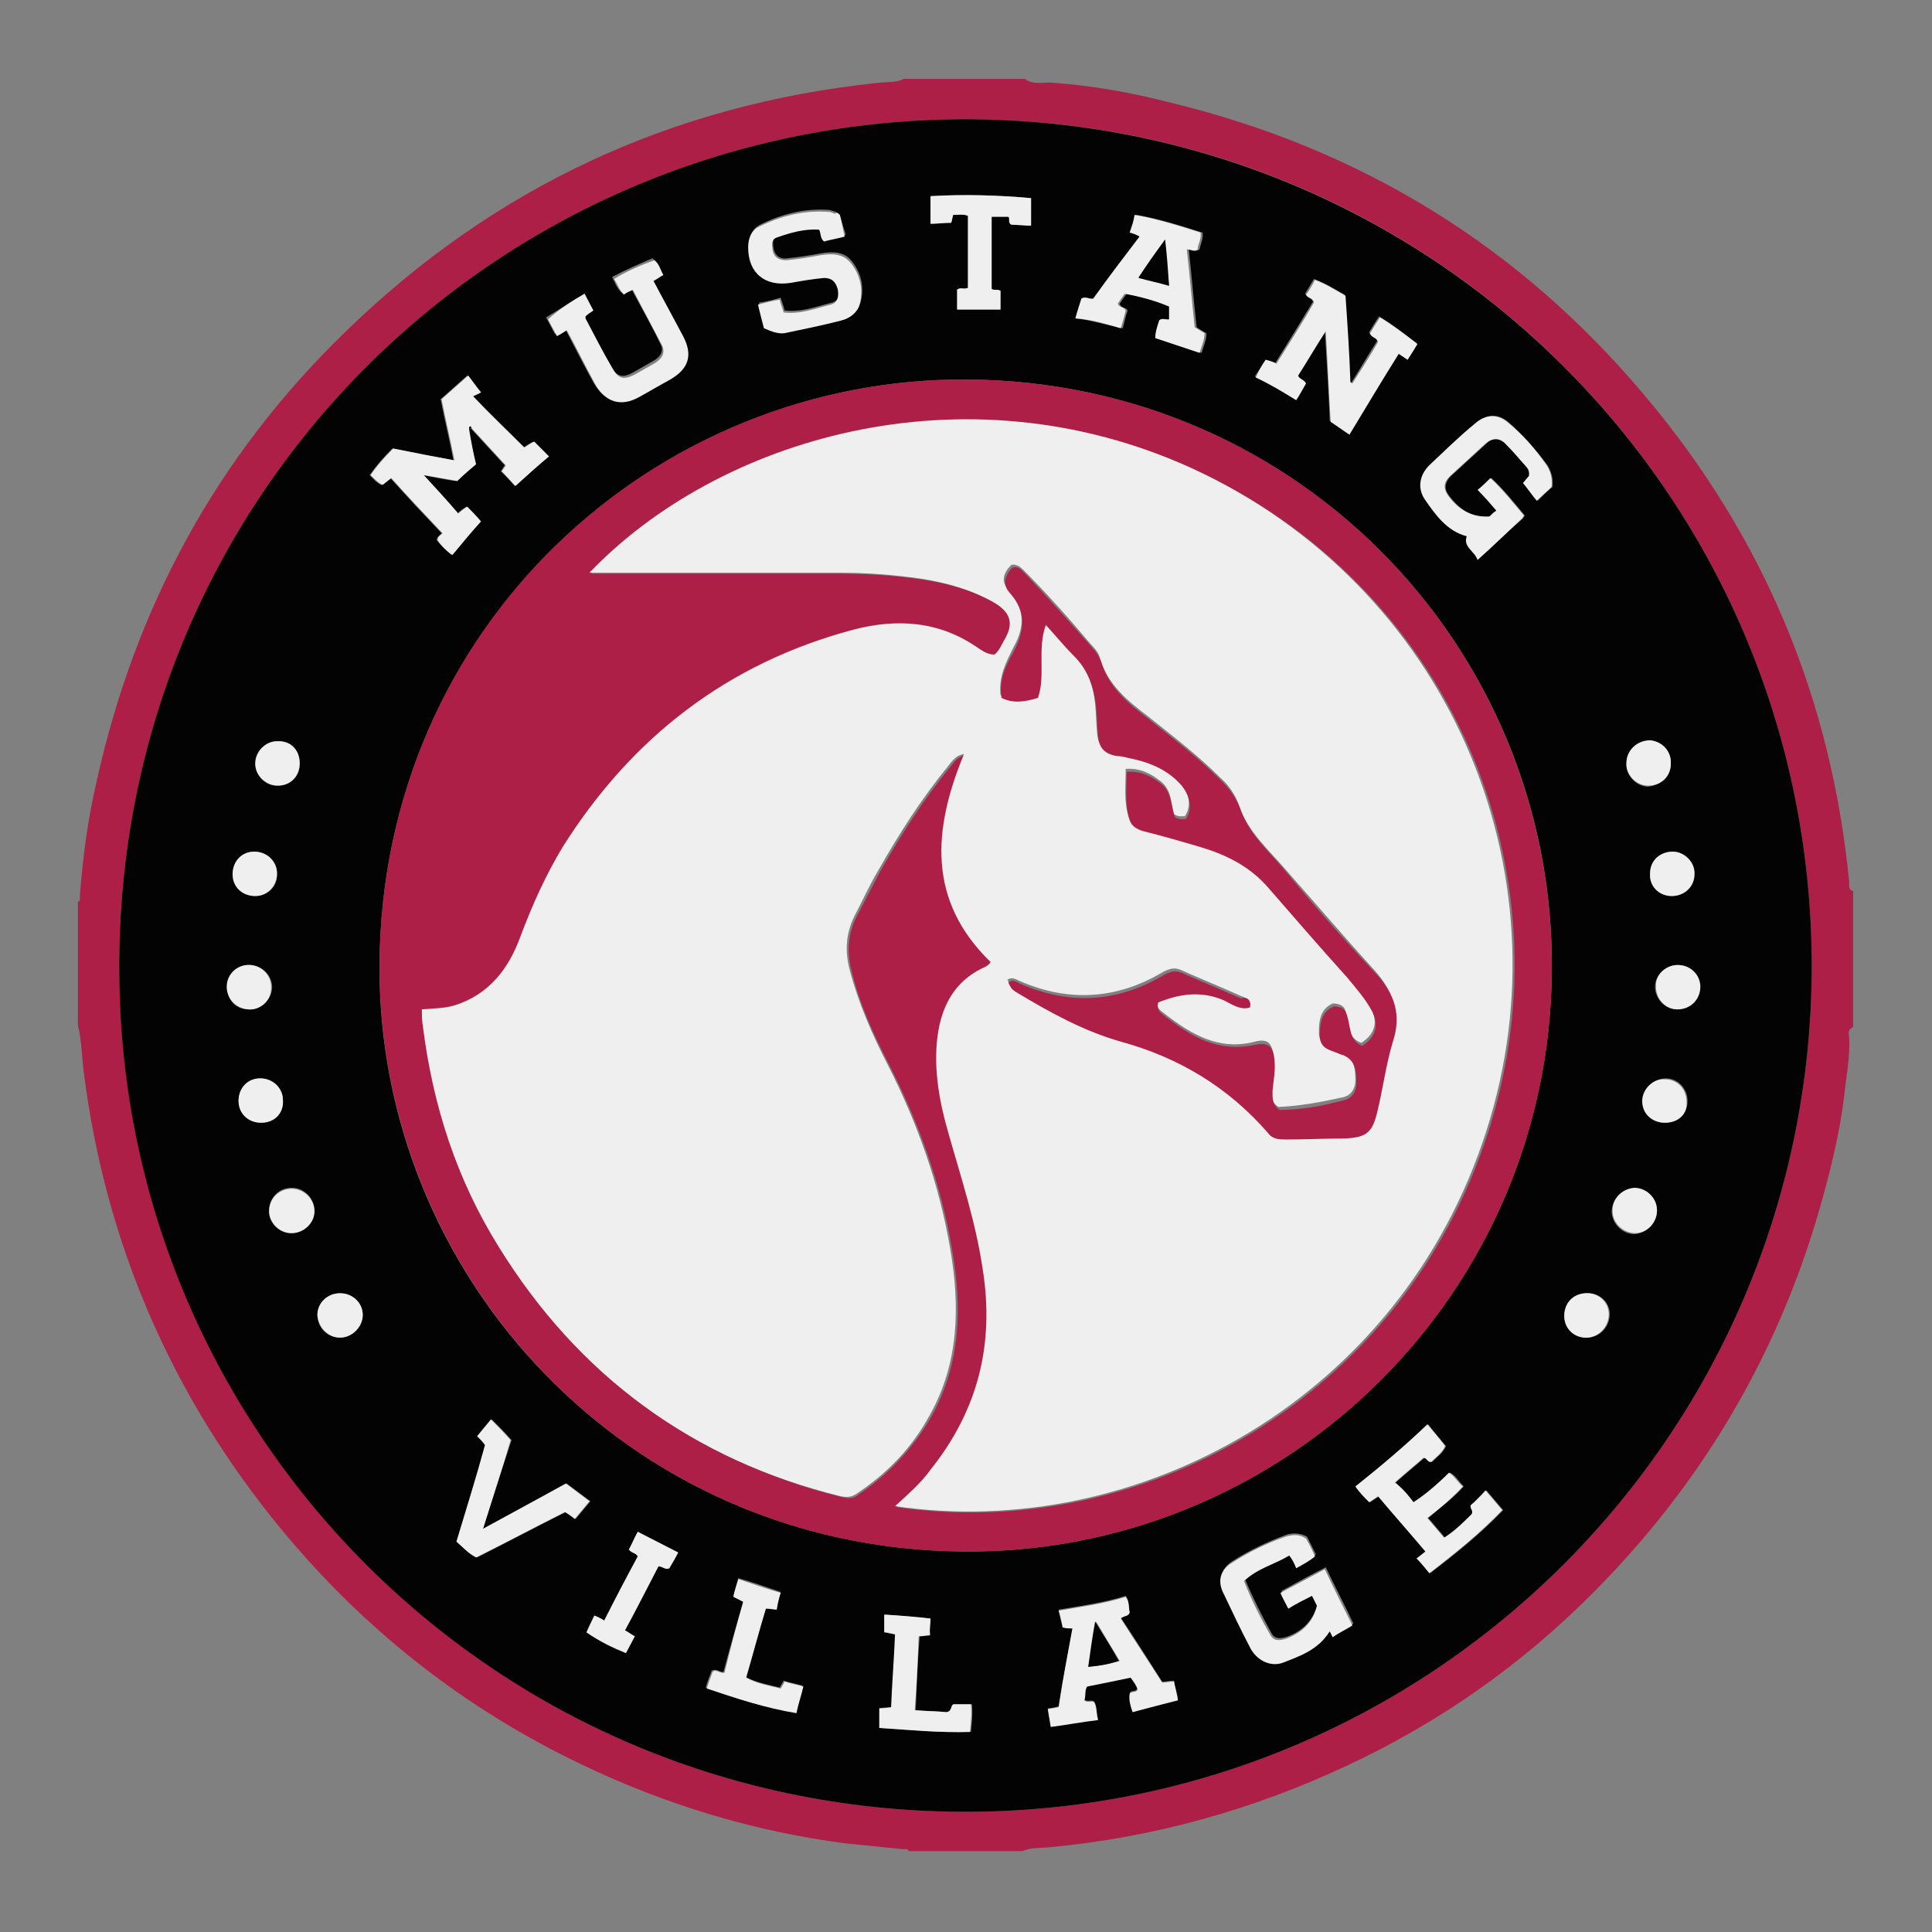
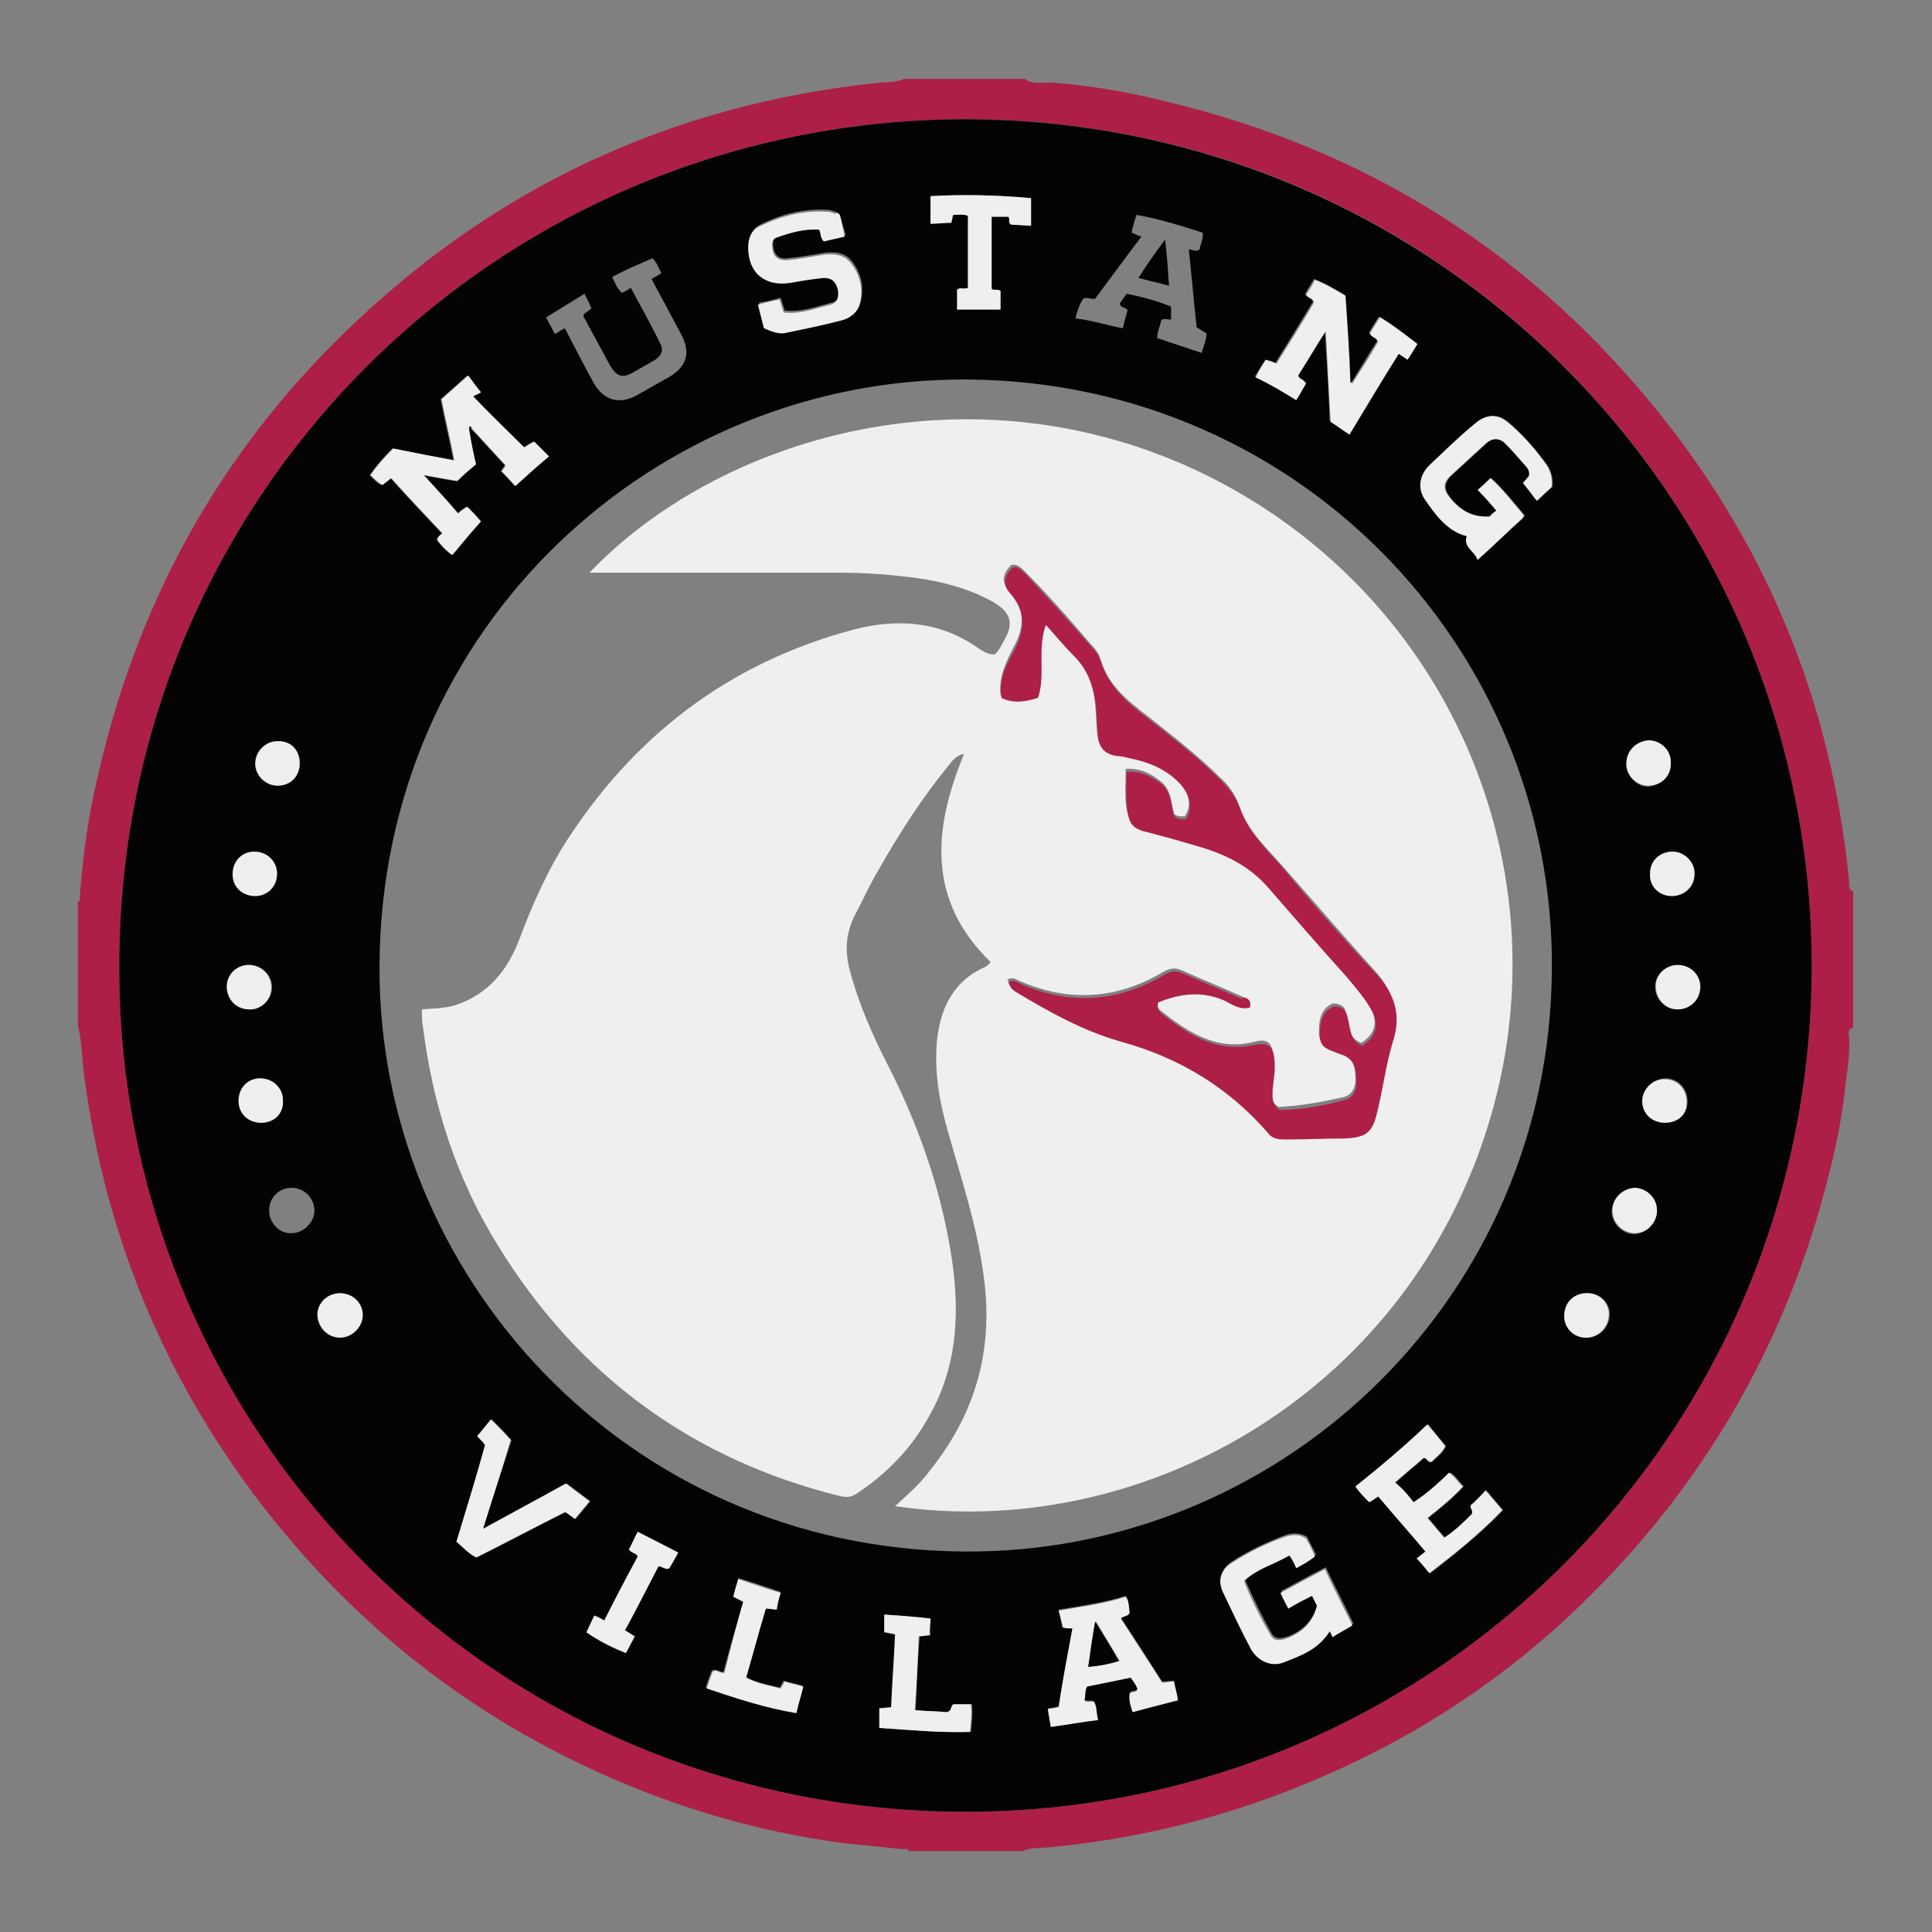
<svg xmlns="http://www.w3.org/2000/svg" version="1.1" id="Layer_1" x="0px" y="0px" viewBox="0 0 196 196" style="enable-background:new 0 0 196 196;" xml:space="preserve">
  <rect x="0" y="0" width="196" height="196" fill="#808080" stroke="none" />
  <style type="text/css"> .st0{fill:#12284C;} .st1{fill:#FFFFFF;} .st2{fill:#6D9AC1;} .st3{fill:#393939;stroke:#42B6A5;stroke-width:3;stroke-miterlimit:10;} .st4{fill:#5E4E5D;} .st5{fill:#22333B;} .st6{fill:#5DB8B4;} .st7{fill:#A10C11;} .st8{fill:#4C6663;} .st9{fill:#3E4955;} .st10{fill:#C7472E;} .st11{fill:#80181A;} .st12{fill:#0D8387;} .st13{fill:#242D30;} .st14{fill:#2F3D4C;} .st15{fill:#678B93;} .st16{fill:#9E1E24;} .st17{fill:#1E325C;} .st18{fill:#323641;} .st19{fill:#5B707C;} .st20{fill:#242364;} .st21{fill:#85914D;} .st22{fill:#DDE3DF;} .st23{fill:#366D71;} .st24{fill:#1D1621;} .st25{fill:#424C42;} .st26{fill:#56A0D3;} .st27{fill:#181E28;} .st28{fill:#14495A;} .st29{fill:#2B2B2B;} .st30{fill:#E4E2DD;} .st31{fill:#595A29;} .st32{fill:#C1242C;} .st33{fill:#201D1D;} .st34{fill:#1D202A;} .st35{fill:#73151F;} .st36{fill:#523490;} .st37{fill:#859F94;} .st38{fill:#283F57;} .st39{fill:#0A2240;} .st40{fill:#29ABE2;} .st41{fill:#DDCFB1;} .st42{fill:#B28256;} .st43{fill:#52C6BE;} .st44{fill:#4E635F;} .st45{fill:#87494E;} .st46{fill:#00467F;} .st47{fill:#231F20;} .st48{fill:#A3A510;} .st49{fill:#5F6B74;} .st50{fill:#F4A71F;} .st51{fill:#3B5163;} .st52{clip-path:url(#SVGID_00000111897525653459409470000010800313443939646653_);fill:#F4A71F;} .st53{fill:#808080;} .st54{fill:#80B441;} .st55{fill:#6D9AC0;} .st56{fill:#F8F6E8;} .st57{fill:#B6B3AB;} .st58{fill:#123B1C;} .st59{fill:#095754;} .st60{fill:none;} .st61{fill:#F3E8D5;} .st62{fill:#262D2D;} .st63{fill:#585C67;} .st64{fill:#87CED8;} .st65{fill:#892522;} .st66{fill:#901410;} .st67{fill:#7AADD3;} .st68{fill:#42B6A5;} .st69{fill:#394B42;} .st70{fill:#9D5B51;} .st71{fill:#76746F;} .st72{fill:#EC7C20;} .st73{fill:#80BC00;} .st74{fill:#871C22;} .st75{fill:#DCEEE1;} .st76{fill:#699A96;} .st77{fill:#164044;} .st78{fill:#251E20;} .st79{fill:#829E3D;} .st80{fill:#5EC1B1;} .st81{fill:#442462;} .st82{fill:#393939;} .st83{fill:#1A928D;} .st84{fill:#E0C628;} .st85{clip-path:url(#SVGID_00000172420950946992734670000018343469414151676584_);fill:#F4A71F;} .st86{fill:#D41E2E;} .st87{fill:#AD1F46;} .st88{fill:#1F8782;} .st89{fill:#CC1F2E;} .st90{fill:#211C1D;} .st91{fill:#EAEAEC;} .st92{fill:#739538;} .st93{fill:#1B151E;} .st94{fill-rule:evenodd;clip-rule:evenodd;fill:#FFFFFF;} .st95{fill:none;stroke:#FFFFFF;stroke-width:0.417;stroke-linecap:round;stroke-linejoin:round;stroke-miterlimit:10;} .st96{fill-rule:evenodd;clip-rule:evenodd;fill:#4D4946;} .st97{fill:#4D4946;} .st98{fill:none;stroke:#FFFFFF;stroke-width:1.667;stroke-miterlimit:10;} .st99{fill:none;stroke:#FFFFFF;stroke-width:1.667;stroke-linecap:round;stroke-linejoin:round;stroke-miterlimit:10;} .st100{fill:none;stroke:#FFFFFF;stroke-width:3.333;stroke-linecap:round;stroke-linejoin:round;stroke-miterlimit:10;} .st101{fill:#030303;} .st102{fill:#EFEFF0;} .st103{fill:#E42229;} .st104{fill:#242121;} .st105{fill:#FEFFFF;} .st106{fill:#EB9F37;} .st107{fill:#E9CA00;} .st108{fill:#EBEBEC;} .st109{fill:#242021;} </style>
  <g id="Mustang_Village_00000127740247497427775680000010613286102017935245_">
    <g>
      <g>
        <path class="st87" d="M183.8,98.1c0-47.9-38.7-86.4-86.5-86c-47.2,0.4-85.5,38.5-85.2,86.5c0.3,47,38.4,85.6,86.6,85.2 C145.8,183.4,183.7,145.2,183.8,98.1 M91.7,8H104c0.1,0.1,0.2,0.2,0.3,0.2c0.8,0.4,1.7,0.1,2.6,0.2c4,0.3,7.9,1,11.8,2 c19.4,4.7,35.5,14.6,48.3,29.9C179,54.6,185.8,71,187.6,89.5c0,0.3-0.1,0.8,0.4,0.9v13.8c-0.5,0.2-0.5,0.6-0.4,1 c0.1,2-0.3,4-0.5,5.9c-0.4,3.4-1.2,6.8-2.1,10.1c-4.2,15.5-12,28.9-23.2,40.2c-7.3,7.4-15.7,13.3-25.1,17.7 c-9.6,4.5-19.6,7.3-30.2,8.3c-0.9,0.1-1.9,0-2.8,0.4H92.2c-0.1-0.3-0.4-0.2-0.6-0.2c-2-0.2-3.9-0.4-5.9-0.6 c-9.2-1.2-18.1-3.9-26.5-7.9c-12-5.7-22.2-13.7-30.7-24c-11.1-13.5-17.8-29-20-46.3c-0.2-1.6-0.2-3.2-0.6-4.8V91.5 c0.3-0.1,0.2-0.4,0.2-0.6c0.3-3.9,0.8-7.8,1.7-11.6C13.7,61.6,22,46.3,35,33.7C50.1,19,68.1,10.6,89.1,8.4 C90,8.3,90.9,8.4,91.7,8" />
        <path class="st101" d="M25.9,90.9c1.3,0,2.3-1,2.2-2.3c0-1.3-1.1-2.2-2.3-2.2c-1.3,0-2.2,1-2.2,2.3C23.6,90,24.6,90.9,25.9,90.9 M169.5,77.5c0-1.3-0.9-2.3-2.1-2.3c-1.3,0-2.4,1-2.4,2.3c0,1.2,1,2.3,2.2,2.3C168.5,79.7,169.5,78.7,169.5,77.5 M26.5,113.9 c1.3,0,2.3-1,2.2-2.3c0-1.3-1.1-2.2-2.3-2.2c-1.3,0-2.2,1-2.2,2.3C24.3,113,25.2,113.9,26.5,113.9 M169.6,90.9 c1.3,0,2.3-0.9,2.3-2.2c0-1.2-1-2.3-2.2-2.3c-1.3,0-2.3,1-2.3,2.2C167.3,89.9,168.3,90.9,169.6,90.9 M158.7,133.3 c-0.1,1.3,0.8,2.3,2.1,2.4c1.3,0.1,2.4-0.9,2.5-2.2c0.1-1.2-0.8-2.2-2-2.3C159.8,131.1,158.8,132,158.7,133.3 M168.9,113.9 c1.3,0,2.3-0.9,2.3-2.2c0-1.3-1-2.3-2.2-2.3c-1.2,0-2.3,1-2.3,2.2C166.7,112.9,167.6,113.9,168.9,113.9 M34.5,131.2 c-1.3,0-2.3,1-2.3,2.2c0,1.3,1,2.3,2.3,2.3c1.2,0,2.3-1,2.3-2.3C36.8,132.2,35.8,131.2,34.5,131.2 M30.4,77.4 c0-1.3-1-2.2-2.3-2.2c-1.2,0-2.3,1.1-2.2,2.3c0,1.2,1.1,2.3,2.3,2.2C29.5,79.7,30.5,78.7,30.4,77.4 M170.2,97.9 c-1.2,0-2.3,1-2.3,2.2c0,1.2,1,2.3,2.2,2.3c1.3,0,2.3-1,2.3-2.3C172.5,98.9,171.5,97.9,170.2,97.9 M25.2,102.4 c1.2,0.1,2.3-0.9,2.4-2.1c0.1-1.2-0.9-2.3-2.1-2.4c-1.3-0.1-2.4,0.9-2.4,2.2C23,101.4,23.9,102.4,25.2,102.4 M168.1,122.8 c0-1.3-1.1-2.3-2.4-2.2c-1.2,0-2.2,1.1-2.2,2.4c0.1,1.2,1.1,2.2,2.3,2.2C167.1,125.1,168.1,124.1,168.1,122.8 M29.6,125.1 c1.2,0,2.3-1.1,2.3-2.3c0-1.2-1-2.3-2.3-2.3c-1.3,0-2.3,1-2.3,2.3C27.3,124.1,28.4,125.2,29.6,125.1 M63.4,165.4 c1.2-2.2,2.3-4.4,3.4-6.5c0.5,0,0.7,0.4,1.1,0.2c0.3-0.5,0.6-1.1,0.9-1.6c-1.4-0.7-2.7-1.4-4.1-2.1c-0.3,0.6-0.6,1.2-0.9,1.8 c0.3,0.4,0.7,0.3,0.9,0.7c-1.1,2.1-2.2,4.3-3.4,6.5c-0.4-0.2-0.7-0.3-1-0.5c-0.3,0.6-0.6,1.1-0.8,1.7c1.3,0.9,2.6,1.6,4,2.1 c0.3-0.6,0.6-1.1,0.9-1.7C64,165.8,63.8,165.6,63.4,165.4 M94.4,164.2c-1.5-0.1-3-0.3-4.6-0.4v1.8c0.3,0.1,0.7,0.2,1.1,0.2 c-0.1,2.5-0.3,4.9-0.4,7.4c-0.4,0-0.8,0-1.2,0.1v2c3.1,0.2,6.1,0.5,9.2,0.4c0.1-1,0.2-1.9,0.1-2.8h-1.8c-0.3,0.2-0.1,0.7-0.7,0.8 c-0.9-0.1-2-0.1-3.2-0.2c0.1-2.5,0.2-5,0.4-7.5c0.4,0,0.8-0.1,1.1-0.1C94.3,165.2,94.3,164.7,94.4,164.2 M75.4,162.5 c-0.7,2.4-1.4,4.8-2,7.1c-0.4,0.1-0.7-0.4-1.2-0.1c-0.2,0.5-0.4,1-0.6,1.7c3,1.1,5.9,2,9.1,2.5c0.3-1,0.5-1.8,0.7-2.7 c-0.7-0.2-1.3-0.3-1.9-0.5c-0.1,0.2-0.3,0.5-0.4,0.7c-1.2-0.3-2.4-0.5-3.5-1.1c0.7-2.4,1.4-4.7,2-7c0.5,0.1,0.8,0.1,1.1,0.1 c0.2-0.6,0.3-1.1,0.5-1.7c-1.5-0.5-2.9-1-4.3-1.4c-0.2,0.7-0.3,1.2-0.5,1.8C74.8,162.2,75.1,162.3,75.4,162.5 M100.6,21.9h1.7 c0.2,0.3,0,0.6,0.3,0.8c0.6,0,1.3,0.1,2,0.1v-2.7c-3.4-0.3-6.8-0.4-10.2-0.2v2.8c0.8,0,1.4-0.1,2.1-0.1c0.1-0.3,0.1-0.5,0.2-0.8 c0.5,0,1.1-0.1,1.5,0.1v7.3c-0.5,0.2-0.9-0.1-1.1,0.2v2h4.4v-1.9c-0.4-0.2-0.7,0-0.9-0.2V21.9z M49,155.1c1-3.3,2-6.3,2.9-9 c-0.7-0.8-1.3-1.4-2-2.1c-0.4,0.5-0.9,1.1-1.4,1.7c0.3,0.3,0.5,0.6,0.8,0.9c-1,3.3-2,6.5-2.9,9.8c0.7,0.6,1.2,1.2,2,1.6 c3-1.5,6-3.1,9-4.6c0.3,0.3,0.6,0.5,1,0.7c0.5-0.6,1-1.2,1.5-1.8c-0.8-0.6-1.6-1.2-2.4-1.8C54.7,152.1,51.9,153.5,49,155.1 M59.3,29.8c-1.3,0.8-2.6,1.6-3.9,2.4c0.3,0.6,0.6,1.1,0.9,1.7c0.3-0.2,0.6-0.4,1-0.6c1,1.9,1.9,3.7,2.9,5.5 c1,1.8,2.6,2.3,4.4,1.3c1.1-0.6,2.1-1.2,3.2-1.8c1.9-1.1,2.3-2.5,1.3-4.4c-1-1.9-2-3.7-3-5.6c0.3-0.2,0.6-0.3,1-0.6 c-0.3-0.5-0.4-1-0.9-1.5c-1.4,0.6-2.8,1.2-4.1,1.9c0.3,0.6,0.5,1.2,1,1.6c0.3-0.1,0.6-0.3,0.9-0.5c1,1.9,2.1,3.8,3,5.7 c0.4,0.7,0,1.3-0.7,1.7c-0.7,0.4-1.4,0.8-2.1,1.2c-1.1,0.6-1.6,0.4-2.3-0.7c-0.9-1.7-1.8-3.3-2.7-5c0,0,0-0.1,0-0.2 c0.3-0.2,0.5-0.4,0.8-0.6C59.9,31,59.6,30.4,59.3,29.8 M143.4,152.4c-0.6-0.7-1.2-1.4-1.8-2c1-0.9,2-1.7,2.9-2.5 c0.3,0,0.4,0.5,0.8,0.4c0.5-0.5,1.1-0.9,1.4-1.6c-0.6-0.7-1.2-1.4-1.8-2.2c-2.4,2.3-4.8,4.4-7.3,6.3c0.4,0.6,0.8,1.1,1.4,1.6 c0.3-0.2,0.6-0.4,0.9-0.6c1.6,1.9,3.2,3.8,4.8,5.6c-0.3,0.3-0.6,0.5-0.9,0.7c0.4,0.5,0.8,1,1.3,1.5c2.6-2,5.1-4,7.4-6.4 c-0.6-0.7-1.1-1.3-1.7-2c-0.6,0.5-1.1,1-1.5,1.5c-0.1,0.3,0.3,0.5,0.1,0.9c-0.8,0.8-1.7,1.7-2.8,2.4c-0.6-0.7-1.2-1.4-1.7-2 c1.3-1.1,2.5-2,3.6-3.2c-0.5-0.5-0.8-1.1-1.4-1.4C145.9,150.4,144.8,151.5,143.4,152.4 M85.2,21.8c-0.2-0.1-0.3-0.2-0.4-0.3 c-0.2-0.1-0.4-0.1-0.6-0.2c-2.5-0.2-4.9,0.4-7.1,1.5c-0.8,0.4-1.1,1.2-1.1,2.1c0,2.6,1.6,4,4.3,3.6c1.1-0.2,2.3-0.4,3.4-0.5 c0.8-0.1,1.2,0.4,1.4,1.2c0.1,0.7,0,1.3-0.7,1.5c-1.6,0.4-3.1,1-4.8,0.8c-0.1-0.5-0.3-0.9-0.4-1.3c-0.7,0.2-1.4,0.4-2.2,0.5 c0.2,0.9,0.4,1.7,0.6,2.4c0.7,0.4,1.4,0.7,2.1,0.5c2-0.4,3.9-0.8,5.8-1.3c0.8-0.2,1.5-0.7,1.8-1.6c0.4-1.5,0.1-2.9-0.8-4.1 c-0.8-1.1-2-1.1-3.2-0.9c-1.1,0.2-2.3,0.4-3.4,0.5c-0.6,0.1-1.2-0.1-1.4-0.9c-0.1-0.5-0.2-1.2,0.4-1.4c1.4-0.5,2.9-0.9,4.3-0.8 c0.2,0.5,0.1,1,0.5,1.2c0.7-0.1,1.4-0.3,2.1-0.5C85.6,23.2,85.4,22.5,85.2,21.8 M149.9,56.8c1.6-1.5,3.1-2.9,4.6-4.2 c0.1-0.1,0.1-0.2,0.2-0.3c-1.1-1.3-2.1-2.6-3.4-3.8c-0.5,0.4-0.9,0.8-1.3,1.2c0.7,0.7,1.2,1.4,1.9,2.1c-0.3,0.3-0.5,0.5-0.7,0.6 c-1.8,0.2-3.1-0.7-4.1-2c-0.6-0.7-0.6-1.4,0.1-2.1c1.2-1.1,2.4-2.2,3.6-3.3c0.6-0.6,1.3-0.6,2,0c0.7,0.7,1.4,1.5,2,2.2 c0.2,0.3,0.4,0.6,0.4,1.1c-0.2,0.2-0.4,0.4-0.6,0.7c0.5,0.6,0.9,1.2,1.4,1.8c0.5-0.5,1-1,1.5-1.4c0.1-0.8-0.1-1.5-0.5-2.2 c-1.2-1.6-2.5-3.1-4-4.4c-1.1-0.9-2.2-0.8-3.3,0.2c-1.6,1.4-3.1,2.8-4.6,4.2c-1,0.9-1.2,2.3-0.5,3.4c1.1,1.6,2.3,3.2,4.3,3.8 C148.5,55.5,149.6,55.9,149.9,56.8 M130.8,157.8c0.3,0.4,0.6,0.8,0.8,1.1c0.6-0.4,1.3-0.6,1.9-1.2c-0.3-0.6-0.6-1.2-0.9-1.8 c-0.7-0.4-1.5-0.4-2.1-0.2c-1.9,0.7-3.8,1.6-5.5,2.7c-1.1,0.7-1.4,1.8-0.8,3c0.9,1.9,1.8,3.8,2.8,5.7c0.7,1.2,2,1.9,3.2,1.4 c1.8-0.6,3.7-1.3,4.8-3.2c0.1,0.2,0.2,0.4,0.3,0.6c0.8-0.4,1.4-0.8,2-1.2c-0.9-1.9-1.9-3.8-2.8-5.7c-1.6,0.8-3,1.6-4.5,2.4 c0.3,0.5,0.5,1,0.8,1.6c0.8-0.5,1.6-0.9,2.4-1.3c0.2,0.4,0.4,0.7,0.5,1c-0.5,1.7-1.5,2.7-3,3.3c-0.6,0.2-1.3,0.4-1.7-0.3 c-1-1.8-1.9-3.6-2.7-5.5C127.6,159.1,129.3,158.7,130.8,157.8 M108.8,165.2c-0.5,2.7-1,5.3-1.4,7.9c-0.4,0.1-0.7,0.2-1.1,0.2 c0.1,0.6,0.2,1.2,0.3,1.8c1.6-0.2,3.1-0.5,4.8-0.7c-0.2-0.7-0.1-1.3-0.4-1.8c-0.3-0.2-0.7,0.1-1-0.2c0.1-0.4,0-1,0.3-1.4 c1.5-0.3,3-0.6,4.4-0.9c0.3,0.4,0.6,0.8,0.7,1.2c-0.2,0.4-0.7,0.1-0.8,0.5c0,0.6,0.2,1.2,0.3,1.8c1.5-0.4,3-0.8,4.6-1.2 c-0.1-0.7-0.3-1.3-0.4-1.9c-0.4,0-0.8,0.1-1.2,0.1c-1.4-2.2-2.8-4.4-4.2-6.5c0.3-0.3,0.8-0.2,0.9-0.6c-0.2-0.5,0-1.1-0.4-1.6 c-2.2,0.7-4.5,1-6.8,1.4c0.1,0.6,0.2,1.1,0.4,1.7C108.1,165.2,108.4,165.2,108.8,165.2 M109.1,32.3c1.7,0.2,3.2,0.7,4.8,1 c0.2-0.7,0.3-1.3,0.5-1.8c-0.2-0.4-0.7-0.2-0.8-0.7c0.2-0.3,0.4-0.6,0.7-1c1.5,0.3,3,0.7,4.5,1.3v1.3c-0.3,0.1-0.7-0.2-1,0.1 c-0.1,0.6-0.4,1.1-0.4,1.8c1.5,0.5,3,1,4.5,1.5c0.2-0.7,0.5-1.3,0.5-2c-0.4-0.2-0.7-0.4-1-0.6c-0.3-2.6-0.5-5.2-0.8-7.9 c0.4,0,0.7,0.3,1.1,0c0.1-0.6,0.4-1.1,0.3-1.7c-2.2-0.7-4.4-1.4-6.7-1.8c-0.2,0.6-0.4,1.2-0.5,1.8c0.3,0.1,0.6,0.3,1,0.4 c-1.6,2.1-3.2,4.3-4.7,6.3c-0.4,0.1-0.8-0.2-1.2,0C109.5,30.9,109.3,31.5,109.1,32.3 M128.4,36.5c-0.4,0.6-0.7,1.1-1.1,1.7 c1.5,0.7,2.8,1.4,4.1,2.3c0.4-0.6,0.7-1.2,1-1.7c-0.2-0.4-0.7-0.4-0.8-0.8c0.9-1.4,1.8-2.8,2.8-4.5c0.2,3.3,0.4,6.3,0.5,9.2 c0.6,0.4,1.2,0.9,1.9,1.3c1.7-2.7,3.4-5.4,5-8.2c0.4,0.2,0.6,0.4,0.9,0.6c0.3-0.5,0.6-1,1-1.6c-1.2-0.9-2.4-1.9-3.8-2.7 c-0.4,0.6-0.7,1.1-1,1.6c0.1,0.5,0.7,0.4,0.8,0.9c-0.9,1.4-1.7,2.8-2.6,4.2c-0.1,0-0.1-0.1-0.2-0.1c-0.2-2.9-0.4-5.8-0.5-8.8 c-1-0.6-2-1.2-3.1-1.6c-0.3,0.5-0.6,1-0.9,1.5c0.2,0.4,0.7,0.4,0.8,0.8c-1.2,2-2.5,4.1-3.8,6.2C129.1,36.7,128.8,36.6,128.4,36.5 M97.7,157.4c31.7,0.3,58.6-24.8,59.7-57.3c1.2-33.3-25.1-61.4-59.3-61.6c-31.5-0.2-59.4,24.9-59.6,59.4 C38.3,129.3,63.5,157.1,97.7,157.4 M47.8,43.5c1.1,1.2,2.3,2.5,3.4,3.7c-0.1,0.1-0.2,0.4-0.4,0.6c0.5,0.5,1,1,1.4,1.5 c1.1-1,2.2-1.9,3.4-3c-0.5-0.5-1-1-1.5-1.5c-0.4,0.2-0.7,0.4-1,0.6c-1.7-1.7-3.4-3.4-5.2-5.2c0.3-0.2,0.7-0.3,0.8-0.4 c-0.5-0.6-0.9-1.1-1.3-1.7c-0.9,0.8-1.8,1.6-2.7,2.4c0.4,2.1,0.9,4.1,1.3,6.2c-2.2-0.4-4.2-0.8-6.2-1.2c-0.9,0.9-1.6,1.7-2.3,2.7 c0.4,0.4,0.7,0.8,1.2,1c0.2-0.2,0.5-0.4,0.9-0.7c1.7,1.9,3.4,3.7,5.2,5.6c-0.1,0.2-0.5,0.3-0.5,0.7c0.4,0.5,0.9,1,1.5,1.5 c1-1.1,1.9-2.3,2.9-3.4c-0.5-0.5-0.9-1-1.4-1.5c-0.3,0.2-0.6,0.4-0.9,0.7c-1.2-1.4-2.4-2.7-3.5-3.9c1.1,0.2,2.4,0.5,3.4,0.6 c0.8-0.7,1.4-1.2,1.9-1.7c-0.2-1.2-0.4-2.3-0.7-3.5C47.7,43.6,47.7,43.5,47.8,43.5 M183.8,98.1c-0.1,47.1-38,85.3-85.1,85.7 c-48.2,0.4-86.4-38.2-86.6-85.2c-0.3-48,38-86.1,85.2-86.5C145.1,11.8,183.8,50.2,183.8,98.1" />
-         <path class="st87" d="M100.9,66.4c-0.6,0.1-1-0.2-1.4-0.5c-4-2.7-8.3-3-12.8-1.9c-12.8,3.3-22.5,10.8-29.4,22 c-1.8,2.9-3.1,6-4.3,9.1c-1.3,3.2-3.2,5.9-6.7,7c-1.1,0.3-2.2,0.3-3.3,0.4c0,0.6,0,1.2,0.1,1.7c1,8,3.4,15.5,7.7,22.4 c8.1,13.1,19.7,21.6,34.7,25.3c0.5,0.1,1,0.2,1.5-0.2c3.1-2.1,5.6-4.7,7.5-8c3-5.4,3.1-11.1,2.1-16.9c-1.1-6.5-3.3-12.7-6.3-18.6 c-1.6-3.1-3.1-6.3-3.9-9.7c-0.5-1.9-0.4-3.7,0.5-5.5c0.8-1.5,1.6-3.1,2.4-4.6c2.1-3.7,4.4-7.3,7.1-10.6c0.4-0.5,0.8-1.1,1.6-1.2 c-3.3,7.7-3.7,14.8,2.7,21.1c-0.2,0.4-0.5,0.5-0.8,0.6c-2.9,1.4-4.3,3.9-4.6,7c-0.4,3.3,0.2,6.5,1.1,9.7 c1.3,4.6,2.7,9.2,3.5,13.9c1.2,7.5-0.5,14.3-5.3,20.3c-1.1,1.3-2.3,2.4-3.6,3.7c24.6,3.6,51.3-10.9,60-38.1 c8.5-26.5-3.9-55.3-29.9-67.2c-23.2-10.7-48.2-2.9-61.1,10.6h1.3c8,0,16,0,24,0c2.8,0,5.6,0.2,8.3,0.6c2.6,0.4,5.1,1.1,7.4,2.4 c1.7,1,2,2.1,1.1,3.8C101.6,65.4,101.4,66,100.9,66.4 M97.7,157.4c-34.2-0.3-59.3-28.1-59.2-59.5c0.2-34.6,28.1-59.6,59.6-59.4 c34.2,0.2,60.4,28.2,59.3,61.6C156.3,132.6,129.4,157.7,97.7,157.4" />
        <path class="st102" d="M47.6,43.6c0.2,1.2,0.4,2.3,0.7,3.5c-0.6,0.5-1.2,1-1.9,1.7c-1-0.2-2.3-0.4-3.4-0.6 c1.1,1.2,2.3,2.5,3.5,3.9c0.3-0.3,0.6-0.5,0.9-0.7c0.5,0.5,0.9,0.9,1.4,1.5c-1,1.1-1.9,2.2-2.9,3.4c-0.6-0.4-1.1-0.9-1.5-1.5 c0-0.4,0.4-0.6,0.5-0.7c-1.8-1.9-3.5-3.7-5.2-5.6c-0.4,0.3-0.6,0.5-0.9,0.7c-0.5-0.3-0.8-0.6-1.2-1c0.6-0.9,1.4-1.8,2.3-2.7 c2,0.4,4,0.8,6.2,1.2c-0.4-2.1-0.9-4.1-1.3-6.2c0.9-0.8,1.7-1.5,2.7-2.4c0.4,0.5,0.8,1.1,1.3,1.7c-0.1,0.1-0.4,0.2-0.8,0.4 c1.8,1.9,3.5,3.5,5.2,5.2c0.3-0.2,0.6-0.4,1-0.6c0.5,0.5,1,1,1.5,1.5c-1.2,1-2.3,2-3.4,3c-0.5-0.5-0.9-1-1.4-1.5 c0.2-0.3,0.4-0.5,0.4-0.6c-1.2-1.3-2.3-2.5-3.4-3.7c0-0.1-0.1-0.2-0.2-0.1C47.6,43.4,47.6,43.5,47.6,43.6" />
        <path class="st102" d="M128.4,36.5c0.4,0.1,0.7,0.2,1.1,0.4c1.3-2.1,2.6-4.1,3.8-6.2c-0.1-0.5-0.6-0.4-0.8-0.8 c0.3-0.4,0.6-0.9,0.9-1.5c1.1,0.4,2,1,3.1,1.6c0.2,2.9,0.4,5.8,0.5,8.8c0.1,0,0.1,0.1,0.2,0.1c0.9-1.4,1.8-2.8,2.6-4.2 c-0.1-0.5-0.7-0.4-0.8-0.9c0.3-0.5,0.6-1,1-1.6c1.3,0.8,2.5,1.7,3.8,2.7c-0.3,0.5-0.6,1-1,1.6c-0.3-0.2-0.6-0.4-0.9-0.6 c-1.7,2.7-3.3,5.4-5,8.2c-0.7-0.5-1.3-0.9-1.9-1.3c-0.2-2.9-0.3-5.9-0.5-9.2c-1.1,1.7-1.9,3.1-2.8,4.5c0.1,0.4,0.6,0.4,0.8,0.8 c-0.3,0.5-0.6,1.1-1,1.7c-1.3-0.8-2.6-1.6-4.1-2.3C127.7,37.6,128,37.1,128.4,36.5" />
-         <path class="st102" d="M118.2,24.3c-1,1.5-1.8,2.6-2.7,3.8c1.1,0.3,2.1,0.6,3.1,0.8C118.4,27.5,118.3,26.1,118.2,24.3 M109.1,32.3c0.2-0.7,0.4-1.4,0.6-2c0.4-0.3,0.8,0.1,1.2,0c1.5-2.1,3.1-4.2,4.7-6.3c-0.3-0.2-0.6-0.3-1-0.4 c0.2-0.6,0.4-1.1,0.5-1.8c2.3,0.4,4.5,1.1,6.7,1.8c0.1,0.7-0.3,1.2-0.3,1.7c-0.3,0.3-0.7,0-1.1,0c0.3,2.6,0.5,5.2,0.8,7.9 c0.3,0.2,0.7,0.4,1,0.6c0,0.7-0.3,1.3-0.5,2c-1.5-0.5-3-1-4.5-1.5c0-0.6,0.2-1.2,0.4-1.8c0.3-0.3,0.7,0,1-0.1v-1.3 c-1.4-0.6-2.9-1-4.5-1.3c-0.3,0.4-0.5,0.7-0.7,1c0.1,0.4,0.6,0.3,0.8,0.7c-0.1,0.5-0.3,1.1-0.5,1.8 C112.3,32.9,110.8,32.4,109.1,32.3" />
        <path class="st102" d="M110.4,169.1c1.2-0.1,2.1-0.3,3.2-0.6c-0.8-1.3-1.5-2.5-2.4-4C110.9,166.2,110.7,167.6,110.4,169.1 M108.8,165.2c-0.4,0-0.7,0-1-0.1c-0.1-0.6-0.2-1.1-0.4-1.7c2.3-0.4,4.6-0.7,6.8-1.4c0.4,0.5,0.3,1.1,0.4,1.6 c-0.1,0.4-0.6,0.3-0.9,0.6c1.4,2.2,2.8,4.3,4.2,6.5c0.4,0,0.7-0.1,1.2-0.1c0.1,0.6,0.3,1.2,0.4,1.9c-1.6,0.4-3.1,0.8-4.6,1.2 c-0.2-0.6-0.4-1.2-0.3-1.8c0.1-0.4,0.7-0.1,0.8-0.5c-0.1-0.4-0.4-0.8-0.7-1.2c-1.4,0.3-2.9,0.6-4.4,0.9c-0.3,0.4-0.1,0.9-0.3,1.4 c0.3,0.3,0.7,0,1,0.2c0.3,0.5,0.2,1.2,0.4,1.8c-1.7,0.2-3.2,0.5-4.8,0.7c-0.1-0.6-0.2-1.2-0.3-1.8c0.4-0.1,0.7-0.1,1.1-0.2 C107.8,170.5,108.3,167.9,108.8,165.2" />
        <path class="st102" d="M130.8,157.8c-1.5,0.9-3.2,1.3-4.6,2.6c0.8,2,1.7,3.8,2.7,5.5c0.4,0.7,1.1,0.5,1.7,0.3 c1.5-0.6,2.6-1.6,3-3.3c-0.1-0.2-0.3-0.6-0.5-1c-0.8,0.4-1.6,0.8-2.4,1.3c-0.3-0.6-0.6-1.1-0.8-1.6c1.5-0.8,3-1.6,4.5-2.4 c0.9,1.9,1.8,3.7,2.8,5.7c-0.6,0.4-1.3,0.7-2,1.2c-0.1-0.2-0.2-0.4-0.3-0.6c-1.2,1.9-3,2.5-4.8,3.2c-1.2,0.4-2.5-0.2-3.2-1.4 c-1-1.9-1.9-3.8-2.8-5.7c-0.6-1.2-0.3-2.3,0.8-3c1.7-1.1,3.5-2,5.5-2.7c0.7-0.2,1.4-0.3,2.1,0.2c0.3,0.5,0.6,1.1,0.9,1.8 c-0.6,0.5-1.2,0.8-1.9,1.2C131.3,158.6,131.1,158.2,130.8,157.8" />
        <path class="st102" d="M149.9,56.8c-0.3-0.9-1.5-1.3-1.1-2.4c-2-0.5-3.2-2.2-4.3-3.8c-0.7-1.1-0.5-2.4,0.5-3.4 c1.5-1.4,3-2.9,4.6-4.2c1.1-1,2.3-1,3.3-0.2c1.6,1.3,2.9,2.8,4,4.4c0.4,0.6,0.6,1.3,0.5,2.2c-0.5,0.5-1,0.9-1.5,1.4 c-0.5-0.6-0.9-1.2-1.4-1.8c0.2-0.2,0.4-0.5,0.6-0.7c0.1-0.5-0.1-0.8-0.4-1.1c-0.7-0.8-1.3-1.5-2-2.2c-0.6-0.6-1.3-0.6-2,0 c-1.2,1.1-2.4,2.2-3.6,3.3c-0.7,0.7-0.7,1.3-0.1,2.1c1,1.3,2.3,2.1,4.1,2c0.2-0.2,0.4-0.4,0.7-0.6c-0.6-0.7-1.2-1.4-1.9-2.1 c0.5-0.4,0.9-0.8,1.3-1.2c1.3,1.2,2.3,2.5,3.4,3.8c-0.1,0.1-0.1,0.2-0.2,0.3C153,53.9,151.6,55.3,149.9,56.8" />
        <path class="st102" d="M85.2,21.8c0.2,0.7,0.3,1.5,0.5,2.2c-0.7,0.2-1.4,0.3-2.1,0.5c-0.4-0.3-0.3-0.8-0.5-1.2 c-1.5-0.1-2.9,0.3-4.3,0.8c-0.6,0.2-0.5,0.8-0.4,1.4c0.2,0.7,0.7,0.9,1.4,0.9c1.1-0.1,2.3-0.3,3.4-0.5c1.2-0.2,2.4-0.2,3.2,0.9 c0.9,1.2,1.2,2.6,0.8,4.1c-0.2,0.8-1,1.4-1.8,1.6c-1.9,0.5-3.9,0.9-5.8,1.3c-0.7,0.1-1.4-0.2-2.1-0.5c-0.2-0.8-0.4-1.5-0.6-2.4 c0.8-0.2,1.5-0.4,2.2-0.5c0.1,0.5,0.3,0.9,0.4,1.3c1.7,0.2,3.2-0.4,4.8-0.8c0.7-0.2,0.8-0.8,0.7-1.5c-0.2-0.8-0.6-1.2-1.4-1.2 c-1.1,0.1-2.3,0.3-3.4,0.5c-2.6,0.4-4.3-1-4.3-3.6c0-0.9,0.3-1.7,1.1-2.1c2.2-1.1,4.6-1.7,7.1-1.5c0.2,0,0.4,0.1,0.6,0.2 C84.9,21.5,85,21.6,85.2,21.8" />
        <path class="st102" d="M143.4,152.4c1.4-0.9,2.5-1.9,3.6-3c0.6,0.4,0.9,1,1.4,1.4c-1.1,1.2-2.3,2.2-3.6,3.2 c0.6,0.7,1.1,1.3,1.7,2c1.1-0.7,2-1.6,2.8-2.4c0.2-0.4-0.2-0.5-0.1-0.9c0.5-0.4,1-0.9,1.5-1.5c0.6,0.7,1.1,1.3,1.7,2 c-2.3,2.4-4.8,4.4-7.4,6.4c-0.4-0.5-0.8-1-1.3-1.5c0.3-0.2,0.5-0.4,0.9-0.7c-1.6-1.9-3.2-3.7-4.8-5.6c-0.3,0.2-0.6,0.4-0.9,0.6 c-0.5-0.5-1-1-1.4-1.6c2.5-2,4.9-4,7.3-6.3c0.6,0.7,1.2,1.4,1.8,2.2c-0.3,0.7-0.9,1.1-1.4,1.6c-0.4,0.1-0.4-0.4-0.8-0.4 c-0.9,0.8-1.9,1.6-2.9,2.5C142.3,151,142.8,151.6,143.4,152.4" />
-         <path class="st102" d="M59.3,29.8c0.3,0.6,0.6,1.1,0.9,1.7c-0.3,0.2-0.6,0.4-0.8,0.6c0,0.1,0,0.1,0,0.2c0.9,1.7,1.7,3.3,2.7,5 c0.6,1.1,1.1,1.3,2.3,0.7c0.7-0.4,1.4-0.8,2.1-1.2c0.6-0.4,1-0.9,0.7-1.7c-1-1.9-2-3.8-3-5.7c-0.4,0.2-0.7,0.3-0.9,0.5 c-0.5-0.5-0.6-1-1-1.6c1.3-0.8,2.7-1.4,4.1-1.9c0.5,0.4,0.6,1,0.9,1.5c-0.4,0.2-0.6,0.4-1,0.6c1,1.9,2,3.7,3,5.6 c1,1.9,0.6,3.3-1.3,4.4c-1.1,0.6-2.1,1.2-3.2,1.8c-1.8,1-3.4,0.5-4.4-1.3c-1-1.8-1.9-3.7-2.9-5.5c-0.3,0.2-0.6,0.4-1,0.6 c-0.3-0.6-0.6-1.1-0.9-1.7C56.7,31.4,57.9,30.6,59.3,29.8" />
        <path class="st102" d="M49,155.1c2.9-1.6,5.7-3.1,8.4-4.6c0.8,0.6,1.6,1.2,2.4,1.8c-0.5,0.6-1,1.2-1.5,1.8 c-0.3-0.3-0.6-0.5-1-0.7c-3,1.5-6,3.1-9,4.6c-0.8-0.4-1.3-1-2-1.6c1-3.3,2-6.5,2.9-9.8c-0.2-0.3-0.5-0.6-0.8-0.9 c0.5-0.6,0.9-1.1,1.4-1.7c0.7,0.7,1.3,1.3,2,2.1C51,148.9,50,151.9,49,155.1" />
        <path class="st102" d="M100.6,21.9v7.4c0.2,0.2,0.6,0,0.9,0.2v1.9h-4.4v-2c0.3-0.3,0.7,0,1.1-0.2v-7.3c-0.4-0.2-1-0.1-1.5-0.1 c-0.1,0.3-0.1,0.5-0.2,0.8c-0.7,0-1.4,0.1-2.1,0.1v-2.8c3.4-0.2,6.8-0.1,10.2,0.2v2.8c-0.7,0-1.4-0.1-2-0.1 c-0.4-0.2-0.1-0.6-0.3-0.8H100.6z" />
        <path class="st102" d="M75.4,162.5c-0.4-0.2-0.6-0.3-1-0.5c0.1-0.6,0.3-1.1,0.5-1.8c1.5,0.5,2.9,1,4.3,1.4 c-0.2,0.6-0.3,1.1-0.4,1.7c-0.3,0-0.6-0.1-1.1-0.1c-0.7,2.3-1.3,4.6-2,7c1.1,0.6,2.3,0.8,3.5,1.1c0.2-0.3,0.3-0.5,0.4-0.7 c0.6,0.2,1.2,0.3,1.9,0.5c-0.2,0.9-0.5,1.7-0.7,2.7c-3.1-0.5-6.1-1.5-9.1-2.5c0.2-0.6,0.4-1.2,0.6-1.7c0.4-0.3,0.7,0.2,1.2,0.1 C74.1,167.3,74.7,164.9,75.4,162.5" />
        <path class="st102" d="M94.4,164.2c0,0.6-0.1,1.1-0.1,1.7c-0.4,0-0.7,0.1-1.1,0.1c-0.1,2.5-0.2,5-0.4,7.5 c1.2,0.1,2.3,0.1,3.2,0.2c0.6-0.1,0.4-0.6,0.7-0.8h1.8c0.1,0.9,0,1.8-0.1,2.8c-3.1,0.1-6.1-0.2-9.2-0.4v-2c0.4,0,0.7,0,1.2-0.1 c0.1-2.5,0.3-4.9,0.4-7.4c-0.4-0.1-0.7-0.2-1.1-0.2v-1.8C91.3,163.9,92.8,164,94.4,164.2" />
        <path class="st102" d="M63.4,165.4c0.4,0.2,0.6,0.4,1,0.6c-0.3,0.6-0.6,1.1-0.9,1.7c-1.4-0.6-2.7-1.2-4-2.1 c0.3-0.6,0.5-1.1,0.8-1.7c0.3,0.1,0.7,0.3,1,0.5c1.1-2.2,2.2-4.3,3.4-6.5c-0.2-0.4-0.6-0.3-0.9-0.7c0.3-0.5,0.5-1.1,0.9-1.8 c1.4,0.7,2.7,1.4,4.1,2.1c-0.3,0.6-0.6,1.1-0.9,1.6c-0.4,0.2-0.7-0.2-1.1-0.2C65.7,161,64.6,163.2,63.4,165.4" />
-         <path class="st102" d="M29.6,125.1c-1.2,0-2.3-1-2.3-2.2c0-1.3,1-2.3,2.3-2.3c1.2,0,2.3,1,2.3,2.3 C31.9,124.1,30.8,125.1,29.6,125.1" />
        <path class="st102" d="M168.1,122.8c0,1.2-1,2.3-2.2,2.3c-1.2,0-2.3-1-2.3-2.2c-0.1-1.2,0.9-2.3,2.2-2.4 C167,120.5,168.1,121.5,168.1,122.8" />
        <path class="st102" d="M25.2,102.4c-1.3-0.1-2.2-1.1-2.2-2.3c0-1.3,1.1-2.3,2.4-2.2c1.2,0.1,2.2,1.1,2.1,2.4 C27.5,101.5,26.4,102.5,25.2,102.4" />
        <path class="st102" d="M170.2,97.9c1.3,0,2.3,1,2.3,2.2c0,1.3-1,2.3-2.3,2.3c-1.2,0-2.2-1-2.2-2.3 C167.9,98.9,169,97.9,170.2,97.9" />
        <path class="st102" d="M30.4,77.4c0,1.3-0.9,2.3-2.2,2.3c-1.2,0-2.3-1-2.3-2.2c0-1.2,1-2.3,2.2-2.3 C29.5,75.1,30.4,76.1,30.4,77.4" />
        <path class="st102" d="M34.5,131.2c1.3,0,2.3,1,2.3,2.2c0,1.2-1.1,2.3-2.3,2.3c-1.2,0-2.2-1-2.3-2.3 C32.2,132.2,33.2,131.2,34.5,131.2" />
        <path class="st102" d="M168.9,113.9c-1.3,0-2.3-0.9-2.3-2.2c0-1.2,1.1-2.3,2.3-2.2c1.3,0,2.2,1,2.2,2.3 C171.2,113,170.3,113.9,168.9,113.9" />
        <path class="st102" d="M158.7,133.3c0.1-1.3,1.1-2.2,2.5-2.1c1.2,0.1,2.1,1.1,2,2.3c-0.1,1.3-1.2,2.3-2.5,2.2 C159.5,135.6,158.6,134.6,158.7,133.3" />
        <path class="st102" d="M169.6,90.9c-1.3,0-2.3-1-2.2-2.3c0-1.3,1-2.2,2.3-2.2c1.2,0,2.3,1.1,2.2,2.3 C171.9,89.9,170.9,90.9,169.6,90.9" />
        <path class="st102" d="M26.5,113.9c-1.3,0-2.3-0.9-2.3-2.2c0-1.3,0.9-2.3,2.2-2.3c1.3,0,2.3,1,2.3,2.2 C28.8,112.9,27.9,113.9,26.5,113.9" />
        <path class="st102" d="M169.5,77.5c0,1.3-1,2.2-2.3,2.2c-1.2,0-2.3-1.1-2.2-2.3c0-1.3,1.1-2.3,2.4-2.3 C168.6,75.2,169.6,76.2,169.5,77.5" />
        <path class="st102" d="M25.9,90.9c-1.3,0-2.3-0.9-2.3-2.2c0-1.3,0.9-2.3,2.2-2.3c1.3,0,2.3,1,2.3,2.2 C28.1,89.9,27.1,90.9,25.9,90.9" />
        <path class="st102" d="M126.8,102.2c0.2-0.9-0.6-1-1-1.2c-2-0.9-4-1.7-6-2.6c-0.7-0.3-1.2-0.1-1.8,0.2c-4.7,2.8-9.6,3.1-14.6,0.9 c-0.4-0.2-0.8-0.4-1.2-0.1c0.3,0.6,0.3,0.6,0.7,0.9c3.4,2.1,6.9,3.9,10.8,5.1c5.8,1.7,10.8,4.7,14.8,9.2c0.5,0.6,1.2,0.7,1.9,0.7 c2,0,3.9-0.1,5.9-0.1c2.1,0,2.8-0.5,3.3-2.6c0.6-2.4,0.9-4.8,1.6-7.2c0.8-2.7,0.1-4.9-1.7-6.9c-3.1-3.4-6-6.8-9-10.2 c-1.8-2.1-3.9-3.9-4.8-6.6c-0.4-1.1-1-2-1.9-2.8c-2.3-2.3-4.8-4.2-7.3-6.2c-2.1-1.6-4.1-3.2-4.9-5.9c-0.1-0.5-0.5-1-0.9-1.4 c-2.2-2.6-4.5-5.2-6.9-7.6c-0.3-0.3-0.7-0.6-1.2-0.5c-0.8,0.8-1.1,1.7-0.3,2.5c1.7,1.9,1.7,3.8,0.5,5.9c-0.7,1.4-1.5,2.9-1.3,4.8 c1.2,0.6,2.4,0.4,3.7,0c0.8-2.3-0.1-4.9,0.8-7.4c1,1.2,1.9,2.2,2.9,3.2c1.4,1.5,2,3.2,2.2,5.1c0.1,1,0.1,2,0.2,3 c0.1,1.2,0.7,1.8,1.9,2c0.4,0.1,0.8,0.1,1.2,0.2c2,0.4,3.8,1.1,5.2,2.6c1.1,1.2,1.3,2.6,0.6,3.6c-0.3,0-0.6,0.1-1.1-0.2 c-0.3-1-0.2-2.4-1.3-3.3c-1-0.8-2.1-1.4-3.6-1.3c0,1.7-0.2,3.3,0.3,4.9c0.2,0.6,0.7,0.9,1.3,1.1c2,0.6,4.1,1.1,6.1,1.7 c2.6,0.7,4.9,2,6.7,4.1c2.6,3.1,5.4,6.1,8,9.1c0.9,1.1,1.9,2.1,2.5,3.4c0.7,1.4,0.4,2.6-1,3.5c-1.6-0.6-1.2-2.2-1.7-3.5 c-0.2-0.3-0.6-0.5-1.2-0.5c-1.3,0.6-1.4,1.8-1.4,3c0,1.1,0.9,1.4,1.7,1.7c0.3,0.1,0.6,0.2,0.8,0.3c1.1,0.6,1.2,1.7,1.2,2.8 c0,0.8-0.4,1.5-1.2,1.7c-2.2,0.5-4.4,0.9-6.6,1c-0.8-0.5-0.8-1.3-0.7-2c0.1-1,0.3-2,0.2-3c-0.1-1.5-0.6-2-2-1.6 c-3.6,0.9-6.4-0.8-9.1-2.9c-0.4-0.3-0.9-0.6-0.7-1.4c2.2-0.9,4.4-1.1,6.7-0.2C125,101.8,125.8,102.5,126.8,102.2 M100.9,66.4 c0.5-0.4,0.7-1,1-1.5c1-1.7,0.6-2.8-1.1-3.8c-2.3-1.3-4.8-2-7.4-2.4c-2.8-0.4-5.5-0.6-8.3-0.6c-8,0-16,0-24,0h-1.3 c12.9-13.5,37.8-21.2,61.1-10.6c25.9,11.9,38.4,40.7,29.9,67.2c-8.7,27.2-35.4,41.7-60,38.1c1.3-1.2,2.6-2.3,3.6-3.7 c4.8-6,6.5-12.7,5.3-20.3c-0.7-4.8-2.2-9.3-3.5-13.9c-0.9-3.1-1.5-6.4-1.1-9.7c0.4-3.1,1.7-5.6,4.6-7c0.3-0.1,0.6-0.3,0.8-0.6 c-6.4-6.2-5.9-13.4-2.7-21.1c-0.8,0.1-1.2,0.7-1.6,1.2c-2.7,3.3-5,6.9-7.1,10.6c-0.9,1.5-1.6,3.1-2.4,4.6c-0.9,1.8-1,3.6-0.5,5.5 c0.9,3.4,2.3,6.6,3.9,9.7c3,5.9,5.2,12.1,6.3,18.6c1,5.8,0.9,11.6-2.1,16.9c-1.8,3.3-4.3,5.9-7.5,8c-0.5,0.3-0.9,0.3-1.5,0.2 c-15-3.7-26.6-12.2-34.7-25.3c-4.3-6.9-6.7-14.4-7.7-22.4c-0.1-0.5-0.1-1.1-0.1-1.7c1.2-0.1,2.3-0.1,3.3-0.4 c3.5-1.1,5.5-3.7,6.7-7c1.2-3.2,2.6-6.3,4.3-9.1c7-11.1,16.7-18.6,29.4-22c4.5-1.2,8.9-0.9,12.8,1.9 C99.8,66.1,100.2,66.4,100.9,66.4" />
        <path class="st101" d="M47.6,43.6c0-0.1,0-0.2,0-0.3c0.2-0.1,0.2,0,0.2,0.1C47.7,43.5,47.7,43.6,47.6,43.6" />
        <path class="st101" d="M118.2,24.3c0.2,1.7,0.3,3.2,0.4,4.7c-1-0.3-2-0.5-3.1-0.8C116.3,26.9,117.1,25.8,118.2,24.3" />
        <path class="st101" d="M110.4,169.1c0.2-1.5,0.4-2.9,0.7-4.6c0.9,1.5,1.7,2.7,2.4,4C112.6,168.8,111.6,169,110.4,169.1" />
        <path class="st87" d="M126.8,102.2c-1,0.3-1.8-0.3-2.6-0.7c-2.3-1-4.5-0.7-6.7,0.2c-0.2,0.8,0.3,1.1,0.7,1.4 c2.7,2.1,5.4,3.7,9.1,2.9c1.4-0.3,1.9,0.2,2,1.6c0.1,1-0.1,2-0.2,3c0,0.7-0.1,1.4,0.7,2c2.2,0,4.4-0.4,6.6-1 c0.8-0.2,1.2-0.9,1.2-1.7c0-1.1,0-2.2-1.2-2.8c-0.3-0.1-0.6-0.2-0.8-0.3c-0.8-0.3-1.7-0.5-1.7-1.7c0-1.2,0.1-2.4,1.4-3 c0.6,0,1,0.2,1.2,0.5c0.6,1.3,0.2,2.9,1.7,3.5c1.4-0.9,1.7-2.1,1-3.5c-0.7-1.3-1.6-2.3-2.5-3.4c-2.7-3-5.4-6.1-8-9.1 c-1.8-2.1-4.1-3.3-6.7-4.1c-2-0.6-4.1-1.2-6.1-1.7c-0.6-0.2-1.1-0.5-1.3-1.1c-0.5-1.6-0.3-3.2-0.3-4.9c1.5-0.1,2.6,0.5,3.6,1.3 c1,0.9,0.9,2.3,1.3,3.3c0.5,0.3,0.8,0.2,1.1,0.2c0.7-1,0.5-2.4-0.6-3.6c-1.4-1.5-3.2-2.2-5.2-2.6c-0.4-0.1-0.8-0.2-1.2-0.2 c-1.2-0.2-1.8-0.8-1.9-2c-0.1-1-0.1-2-0.2-3c-0.2-1.9-0.8-3.7-2.2-5.1c-1-1-1.9-2.1-2.9-3.2c-0.9,2.5,0,5.1-0.8,7.4 c-1.3,0.4-2.5,0.6-3.7,0c-0.3-1.9,0.5-3.4,1.3-4.8c1.1-2.2,1.2-4-0.5-5.9c-0.7-0.8-0.5-1.7,0.3-2.5c0.5-0.2,0.8,0.1,1.2,0.5 c2.4,2.5,4.6,5,6.9,7.6c0.4,0.4,0.7,0.9,0.9,1.4c0.8,2.7,2.8,4.3,4.9,5.9c2.5,2,5,3.9,7.3,6.2c0.8,0.8,1.5,1.7,1.9,2.8 c0.9,2.7,3.1,4.5,4.8,6.6c2.9,3.5,5.9,6.9,9,10.2c1.9,2,2.6,4.2,1.7,6.9c-0.7,2.3-1,4.8-1.6,7.2c-0.5,2.1-1.2,2.5-3.3,2.6 c-2,0-3.9,0.1-5.9,0.1c-0.7,0-1.4,0-1.9-0.7c-4-4.6-9-7.6-14.8-9.2c-3.9-1.1-7.3-3-10.8-5.1c-0.4-0.3-0.4-0.3-0.7-0.9 c0.4-0.4,0.8-0.1,1.2,0.1c5,2.2,9.9,1.9,14.6-0.9c0.6-0.3,1.1-0.5,1.8-0.2c2,0.9,4,1.7,6,2.6C126.3,101.1,127,101.3,126.8,102.2" />
      </g>
    </g>
  </g>
</svg>